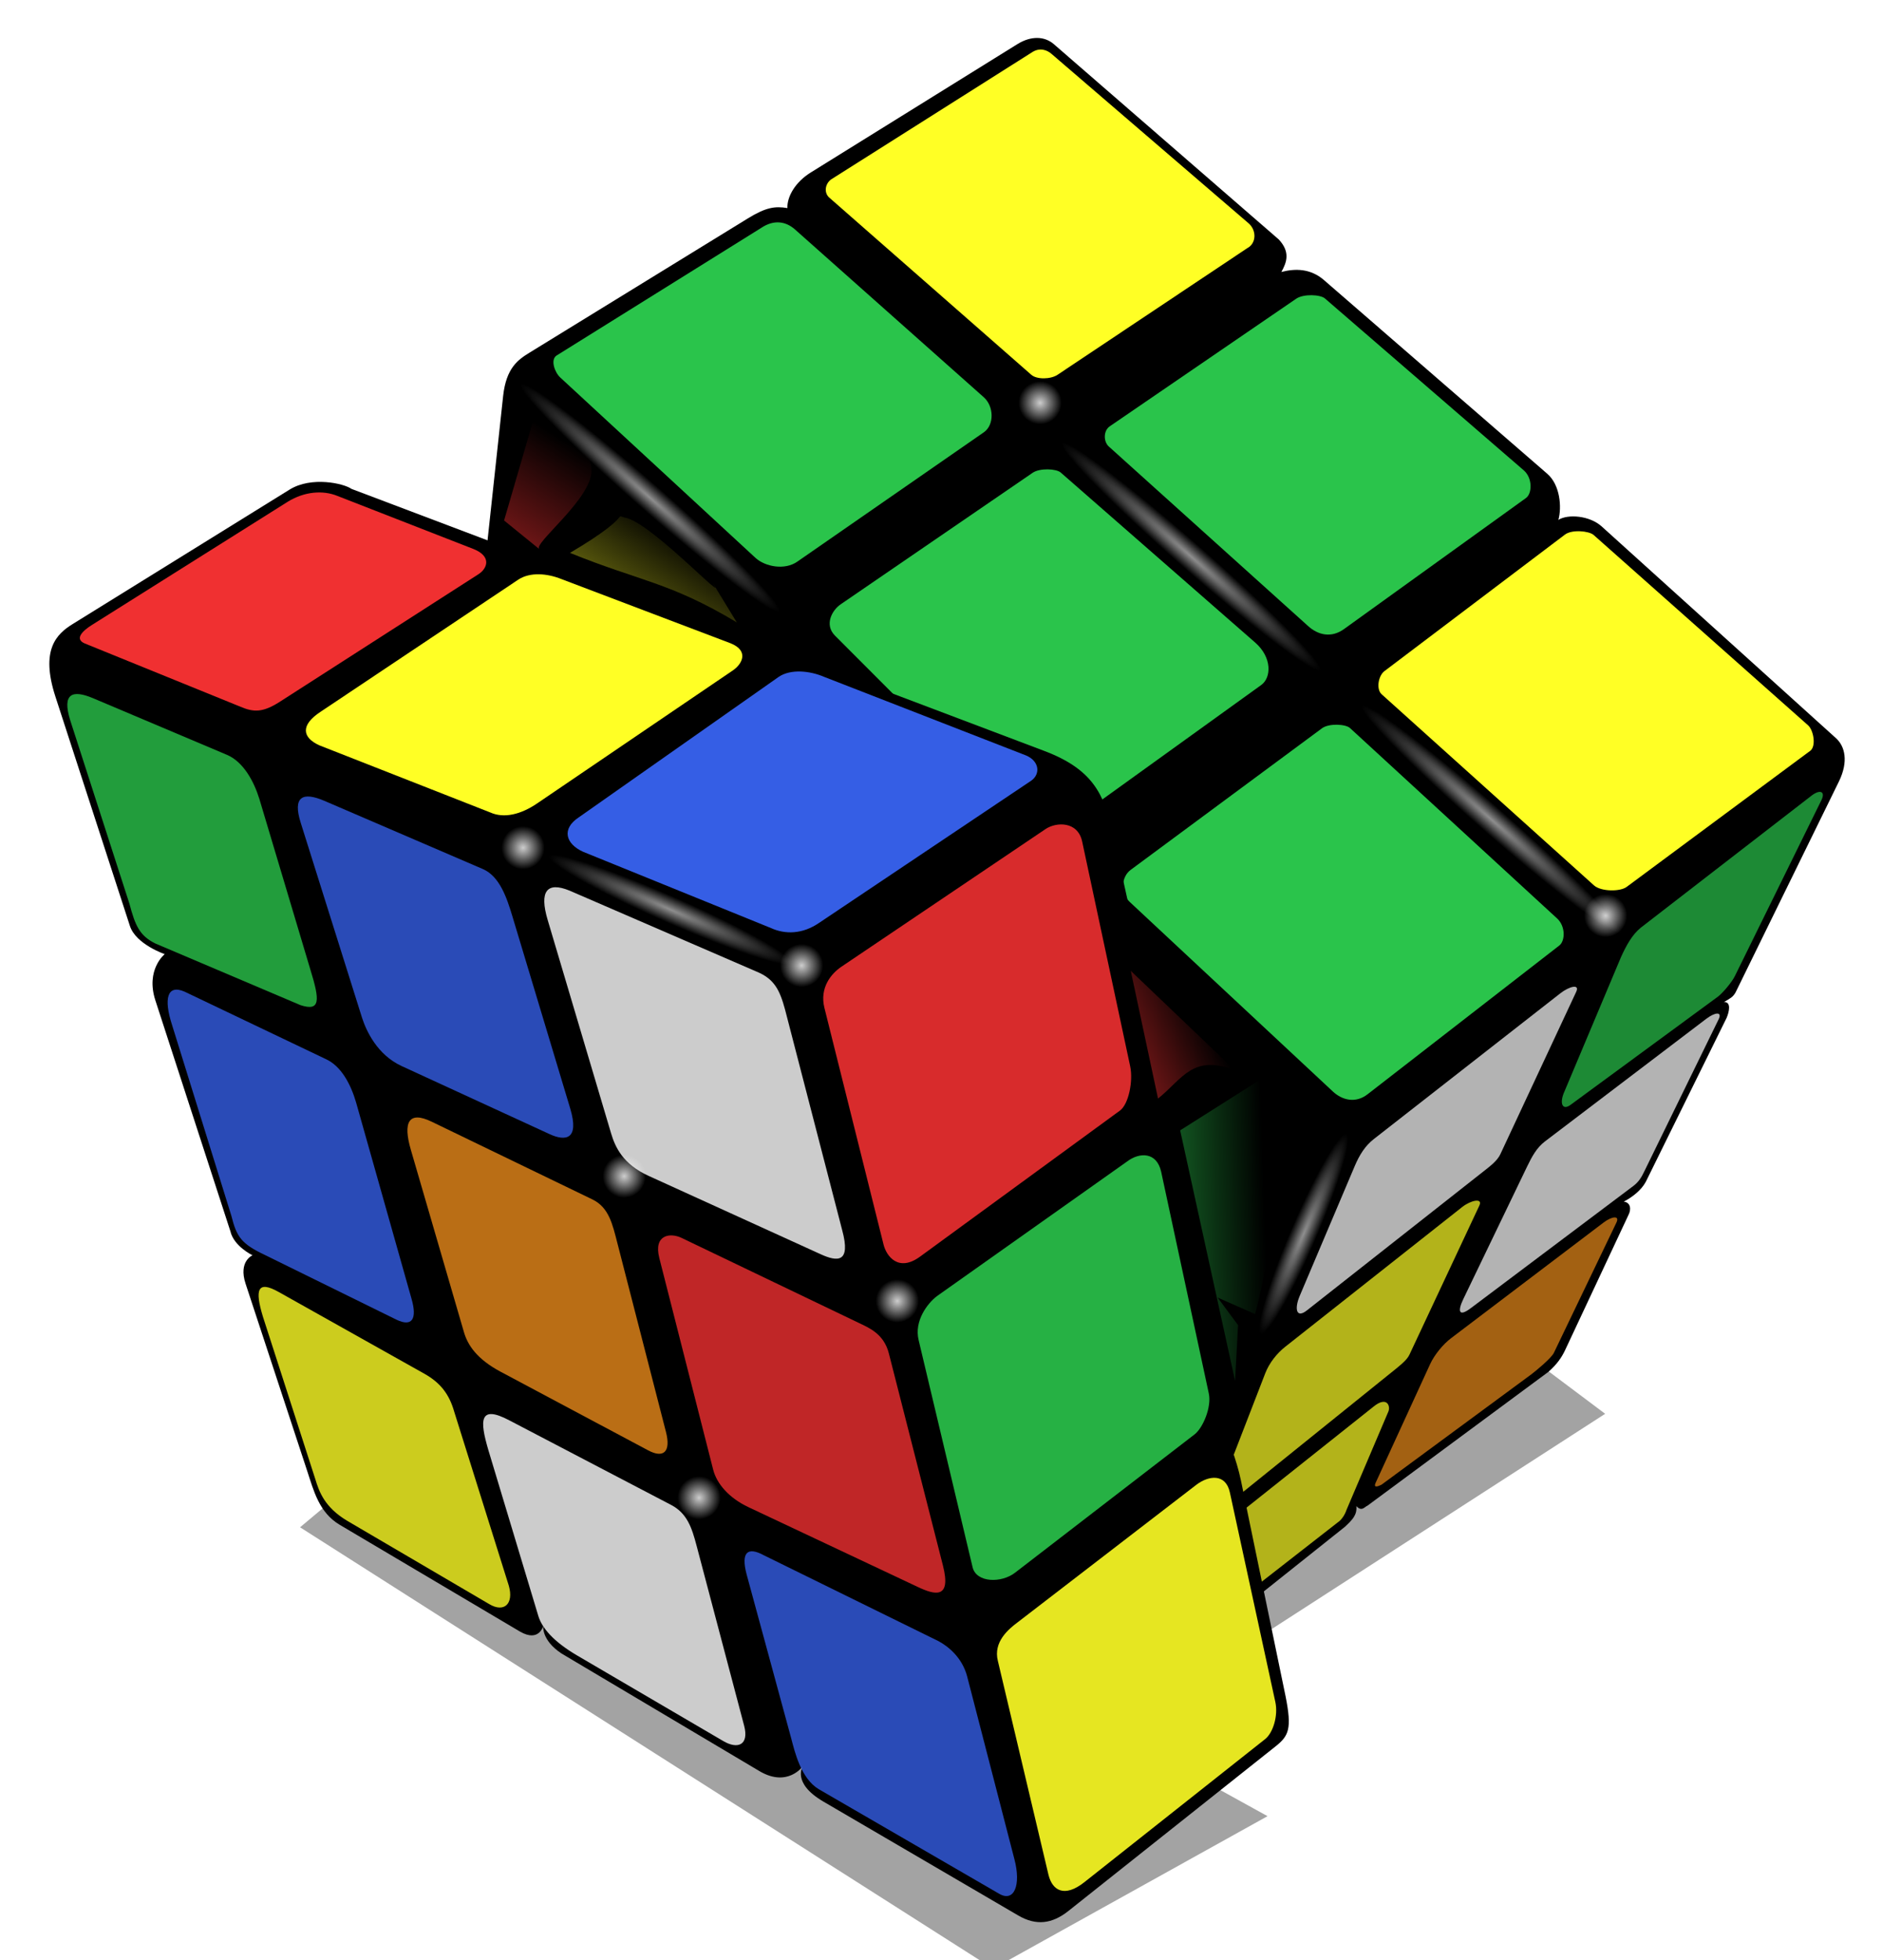
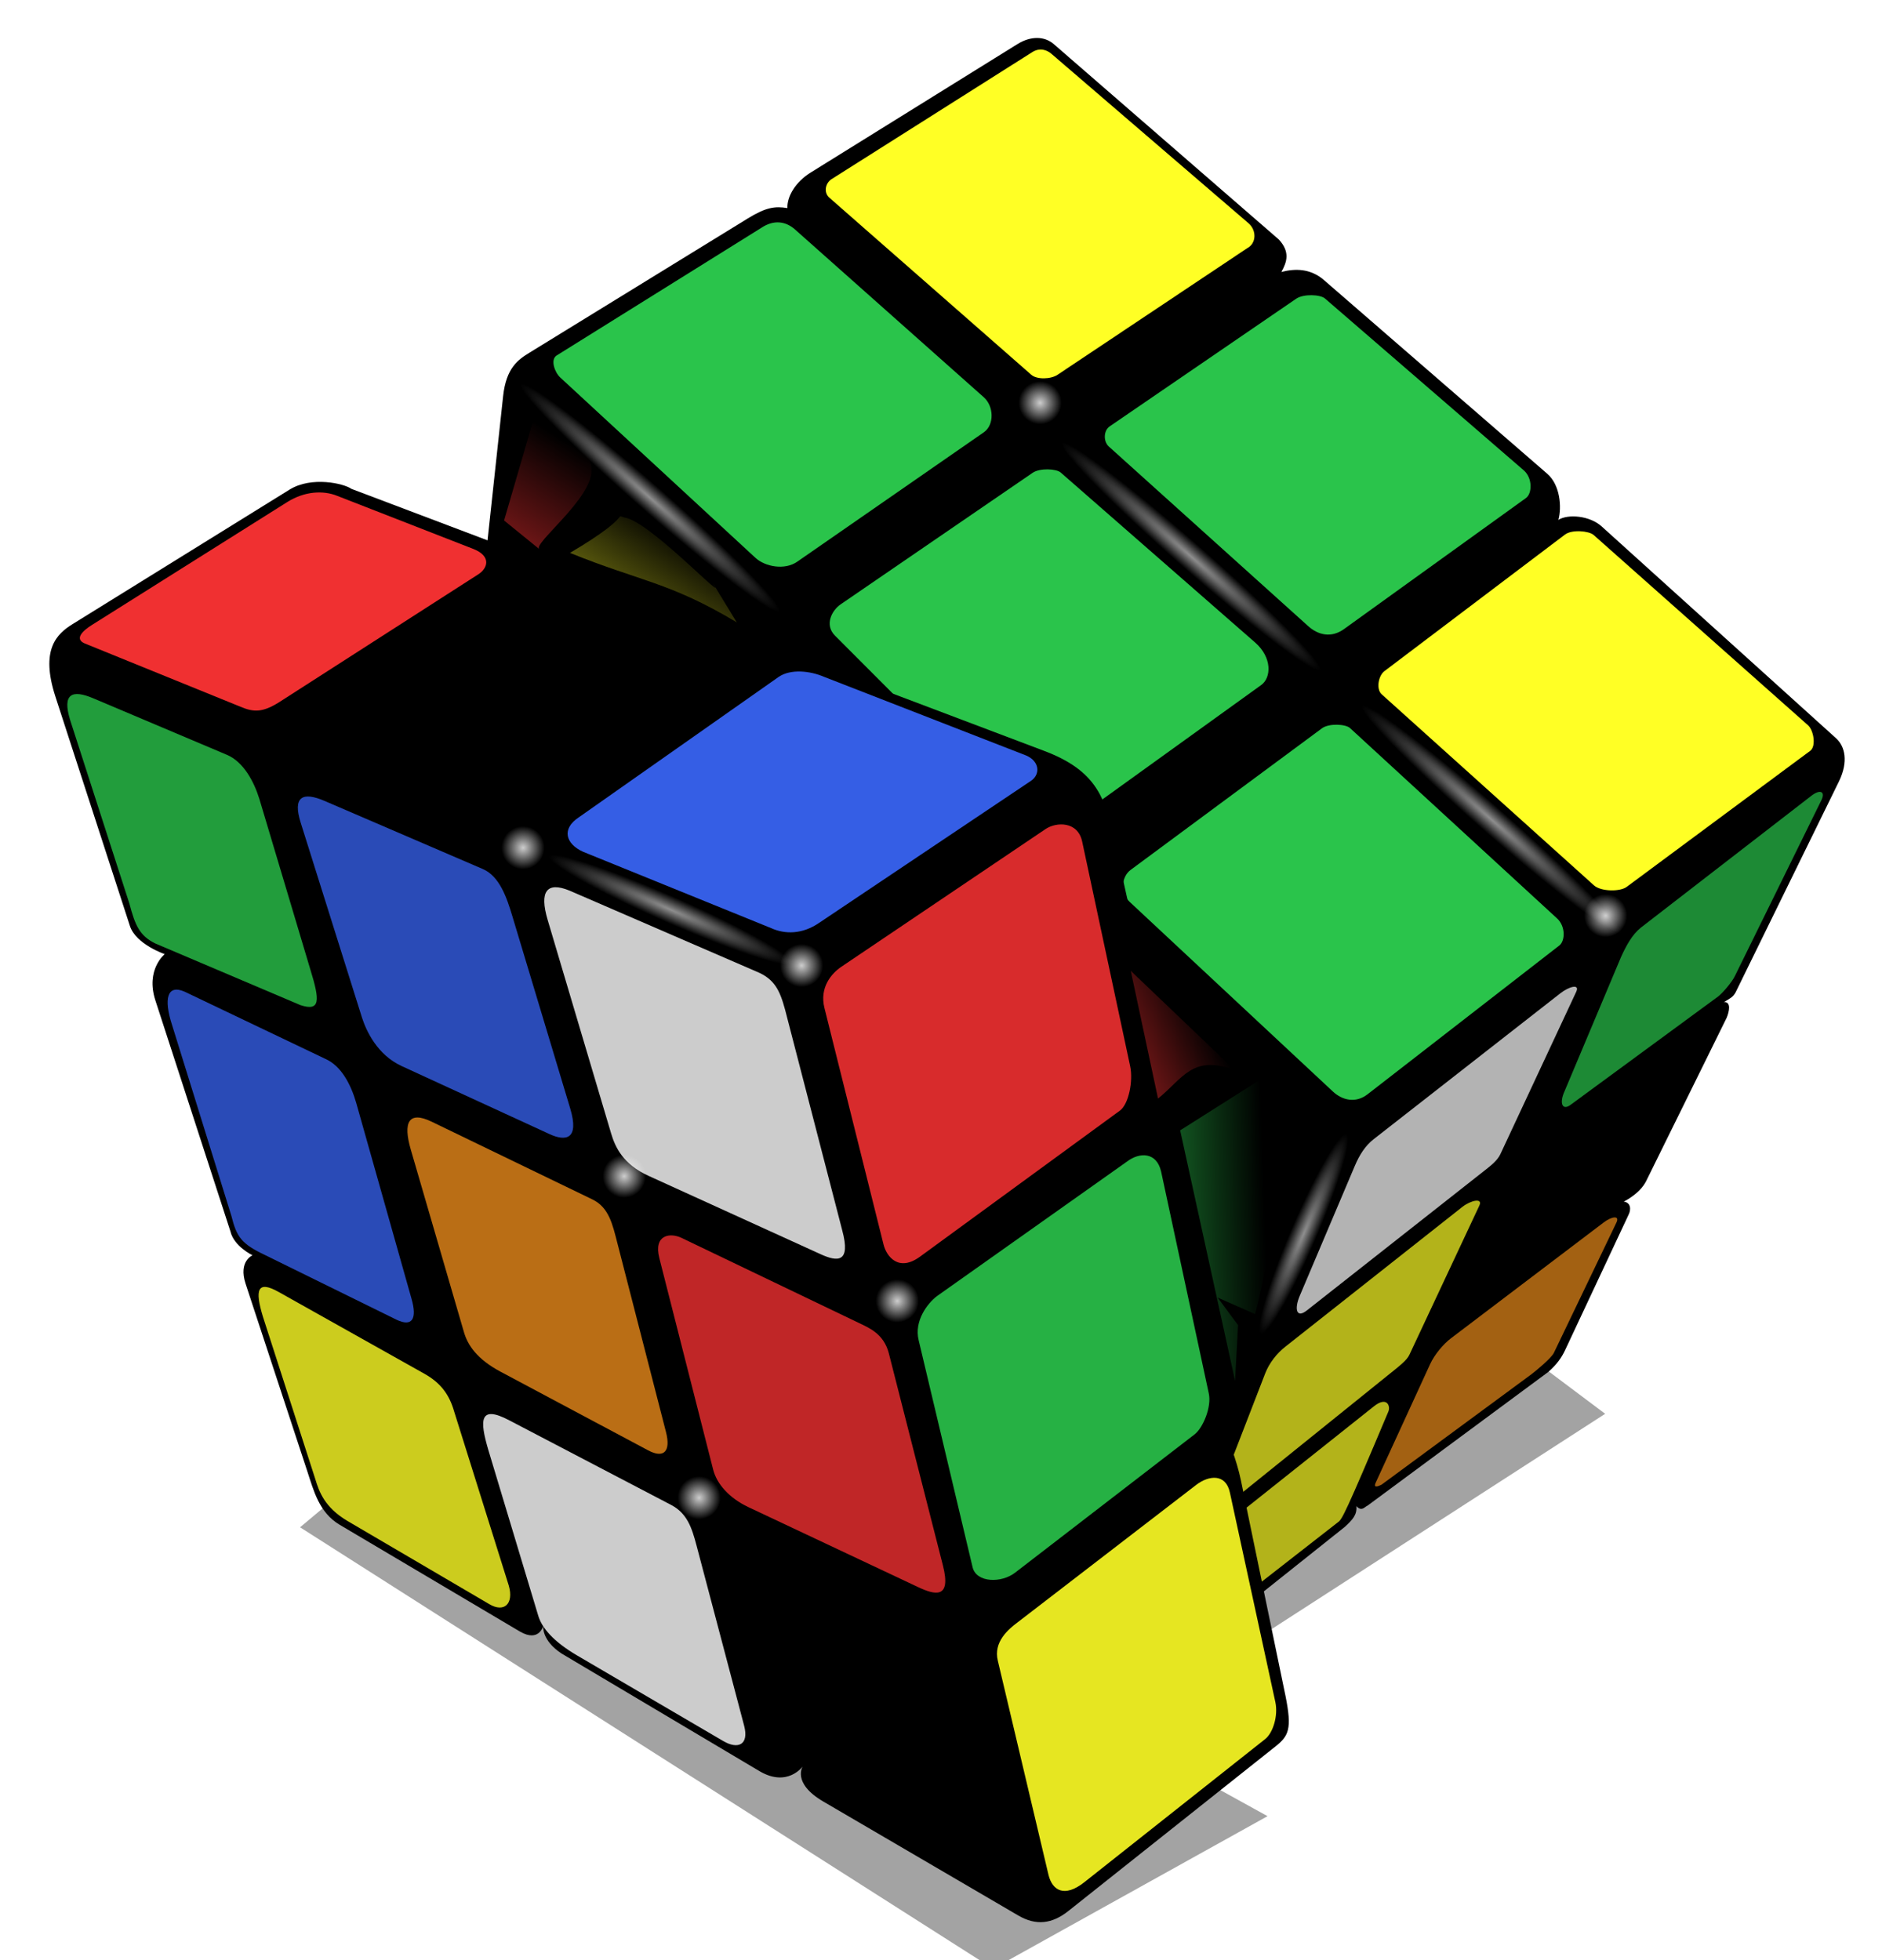
<svg xmlns="http://www.w3.org/2000/svg" xmlns:ns1="http://sodipodi.sourceforge.net/DTD/sodipodi-0.dtd" xmlns:ns2="http://www.inkscape.org/namespaces/inkscape" xmlns:xlink="http://www.w3.org/1999/xlink" version="1.0" width="480" height="500" id="svg2" ns1:version="0.32" ns2:version="0.45.1" ns1:docname="Rubik's_cube_v2.svg" ns1:docbase="/home/tbn/Desktop" ns2:output_extension="org.inkscape.output.svg.inkscape">
  <ns1:namedview ns2:window-height="967" ns2:window-width="975" ns2:pageshadow="2" ns2:pageopacity="0.0" guidetolerance="10.0" gridtolerance="10.0" objecttolerance="10.0" borderopacity="1.0" bordercolor="#666666" pagecolor="#ffffff" id="base" ns2:zoom="0.814" ns2:cx="84.594849" ns2:cy="245.93506" ns2:window-x="0" ns2:window-y="27" ns2:current-layer="layer3" />
  <defs id="defs5">
    <linearGradient ns2:collect="always" id="linearGradient3597">
      <stop style="stop-color:#d82b2c;stop-opacity:1;" offset="0" id="stop3599" />
      <stop style="stop-color:#d82b2c;stop-opacity:0;" offset="1" id="stop3601" />
    </linearGradient>
    <linearGradient ns2:collect="always" id="linearGradient3491">
      <stop style="stop-color:#26b144;stop-opacity:1;" offset="0" id="stop3493" />
      <stop style="stop-color:#26b144;stop-opacity:0;" offset="1" id="stop3495" />
    </linearGradient>
    <linearGradient ns2:collect="always" id="linearGradient3277">
      <stop style="stop-color:#f03031;stop-opacity:1;" offset="0" id="stop3279" />
      <stop style="stop-color:#f03031;stop-opacity:0;" offset="1" id="stop3281" />
    </linearGradient>
    <linearGradient ns2:collect="always" id="linearGradient3195">
      <stop style="stop-color:#ffff25;stop-opacity:1;" offset="0" id="stop3197" />
      <stop style="stop-color:#ffff25;stop-opacity:0;" offset="1" id="stop3199" />
    </linearGradient>
    <linearGradient id="linearGradient5479">
      <stop style="stop-color:white;stop-opacity:0.804" offset="0" id="stop5481" />
      <stop style="stop-color:white;stop-opacity:0" offset="1" id="stop5483" />
    </linearGradient>
    <radialGradient cx="228.395" cy="273.521" r="12.374" fx="228.395" fy="273.521" id="radialGradient5485" xlink:href="#linearGradient5479" gradientUnits="userSpaceOnUse" />
    <radialGradient cx="353.377" cy="147.479" r="44.017" fx="353.377" fy="147.479" id="radialGradient5525" xlink:href="#linearGradient5479" gradientUnits="userSpaceOnUse" gradientTransform="matrix(1,1.13575e-6,-8.666337e-8,7.630495e-2,4.489,-101.038)" />
    <radialGradient cx="353.377" cy="147.479" r="44.017" fx="353.377" fy="147.479" id="radialGradient1941" xlink:href="#linearGradient5479" gradientUnits="userSpaceOnUse" gradientTransform="matrix(1,1.13575e-6,-8.666335e-8,7.630493e-2,-31.41,-105.171)" />
    <radialGradient cx="228.395" cy="273.521" r="12.374" fx="228.395" fy="273.521" id="radialGradient1957" xlink:href="#linearGradient5479" gradientUnits="userSpaceOnUse" gradientTransform="matrix(0.446,0,0,0.446,102.603,124.305)" />
    <linearGradient ns2:collect="always" xlink:href="#linearGradient3195" id="linearGradient3201" x1="145.377" y1="190.403" x2="179.384" y2="138.737" gradientUnits="userSpaceOnUse" />
    <linearGradient ns2:collect="always" xlink:href="#linearGradient3277" id="linearGradient3283" x1="110.73" y1="168.839" x2="142.786" y2="117.889" gradientUnits="userSpaceOnUse" gradientTransform="translate(2.172,-4.995)" />
    <linearGradient ns2:collect="always" xlink:href="#linearGradient3491" id="linearGradient3497" x1="277.991" y1="329.574" x2="323.15" y2="328.001" gradientUnits="userSpaceOnUse" />
    <filter ns2:collect="always" x="-0.209" width="1.419" y="-0.11" height="1.219" id="filter3591">
      <feGaussianBlur ns2:collect="always" stdDeviation="2.463" id="feGaussianBlur3593" />
    </filter>
    <linearGradient ns2:collect="always" xlink:href="#linearGradient3597" id="linearGradient3603" x1="271.041" y1="277.756" x2="309.043" y2="261.172" gradientUnits="userSpaceOnUse" />
    <filter ns2:collect="always" x="-0.136" width="1.271" y="-0.128" height="1.257" id="filter3689">
      <feGaussianBlur ns2:collect="always" stdDeviation="1.744" id="feGaussianBlur3691" />
    </filter>
    <filter ns2:collect="always" x="-0.411" width="1.821" y="-0.195" height="1.391" id="filter3725">
      <feGaussianBlur ns2:collect="always" stdDeviation="2.384" id="feGaussianBlur3727" />
    </filter>
    <filter ns2:collect="always" x="-0.112" width="1.224" y="-0.176" height="1.352" id="filter3753">
      <feGaussianBlur ns2:collect="always" stdDeviation="1.983" id="feGaussianBlur3755" />
    </filter>
    <filter ns2:collect="always" x="-0.099" width="1.197" y="-0.24" height="1.48" id="filter4266">
      <feGaussianBlur ns2:collect="always" stdDeviation="13.774" id="feGaussianBlur4268" />
    </filter>
  </defs>
  <g ns2:groupmode="layer" id="layer3" ns2:label="Ebene 3">
    <path style="opacity:0.6;color:#000000;fill:#000000;fill-opacity:1;fill-rule:evenodd;stroke:none;stroke-width:0.4;stroke-linecap:butt;stroke-linejoin:miter;marker:none;marker-start:none;marker-mid:none;marker-end:none;stroke-miterlimit:4;stroke-dasharray:none;stroke-dashoffset:0;stroke-opacity:1;visibility:visible;display:inline;overflow:visible;filter:url(#filter4266);enable-background:accumulate" d="M 76.531,389.59 L 253.28,502.195 L 323.284,463.279 L 284.015,441.584 L 409.393,360.64 L 238.33,232.24 L 96.942,324.334 L 123.749,350.016 L 76.531,389.59 z " id="path3757" ns1:nodetypes="ccccccccc" />
  </g>
  <g ns2:groupmode="layer" id="layer2" ns2:label="Ebene2" style="display:inline">
    <path d="M 135.083,89.938 L 190.759,55.7 C 195.367,52.867 197.666,52.56 200.822,53.075 C 200.728,50.029 202.945,46.383 206.759,44.013 L 259.486,11.255 C 262.967,9.092 266.429,9.225 268.767,11.255 L 326.175,61.106 C 329.084,64.28 328.232,66.814 326.813,69.374 C 330.339,68.459 334.237,68.46 337.685,71.451 L 394.632,120.857 C 397.903,123.695 398.366,129.364 397.46,132.612 C 399.88,131.087 405.402,131.483 408.509,134.292 L 468.259,188.297 C 470.558,190.375 471.478,194.223 469.055,199.257 L 442.659,253.136 C 441.97,254.361 441.354,254.625 439.688,255.612 C 441.594,255.5 441.051,258.082 440.35,259.684 L 419.757,301.46 C 418.655,303.532 416.394,305.356 414.132,306.516 C 415.833,306.709 416.125,308.394 415.339,309.914 L 399.14,344.479 C 398.336,346.148 397.244,347.886 394.901,349.952 L 348.784,384.07 C 348.031,384.365 347.314,385.685 345.933,384.188 C 346.156,386.45 344.935,387.66 343.021,389.464 L 314.527,412.171 L 105.867,308.947 L 128.318,101.058 C 129.1,93.809 132.157,91.737 135.083,89.938 z " style="fill:#000000;fill-opacity:1;fill-rule:evenodd;stroke:none;stroke-width:1px;stroke-linecap:butt;stroke-linejoin:miter;stroke-opacity:1;display:inline" id="path2769" />
    <g transform="translate(-24.241,-26.8)" style="opacity:0.7;display:inline" id="g5545">
      <path d="M 488.819,230.848 L 466.73,275.757 C 465.966,277.364 463.528,280.176 462.458,280.985 L 424.849,308.602 C 422.738,310.199 421.848,308.272 423.291,305.125 L 437.707,270.86 C 439.018,268.001 440.483,265.261 442.708,263.447 L 486.051,229.927 C 488.394,228.018 489.861,228.656 488.819,230.848 z " style="fill:#2ac44b;fill-opacity:1;fill-rule:evenodd;stroke:none;stroke-width:1px;stroke-linecap:butt;stroke-linejoin:miter;stroke-opacity:1" id="path2777" />
      <path d="M 426.249,279.799 L 406.898,321.232 C 406.176,322.78 404.526,324.091 403.145,325.179 L 357.553,361.072 C 354.786,363.25 354.383,360.546 355.718,357.396 L 369.788,324.188 C 370.966,321.408 372.418,319.088 374.588,317.391 L 422.189,280.189 C 424.474,278.403 427.235,277.689 426.249,279.799 z " style="fill:#ffffff;fill-opacity:1;fill-rule:evenodd;stroke:none;stroke-width:1px;stroke-linecap:butt;stroke-linejoin:miter;stroke-opacity:1" id="path3664" />
-       <path d="M 462.591,286.772 L 443.616,325.607 C 442.918,327.072 442.207,328.264 440.881,329.279 L 399.458,360.423 C 396.306,362.835 395.917,361.36 397.478,358.119 L 413.694,324.434 C 414.938,321.85 416.17,319.562 418.254,317.978 L 459.436,286.673 C 461.63,285.006 463.543,284.775 462.591,286.772 z " style="fill:#ffffff;fill-opacity:1;fill-rule:evenodd;stroke:none;stroke-width:1px;stroke-linecap:butt;stroke-linejoin:miter;stroke-opacity:1" id="path3666" />
      <path d="M 401.55,334.314 L 383.716,372.361 C 383.021,373.843 381.286,375.142 377.96,377.822 L 332.489,414.464 L 346.937,377.112 C 347.982,374.413 349.946,371.994 352.019,370.356 L 397.178,334.687 C 399.36,332.964 402.498,332.292 401.55,334.314 z " style="fill:#ffff25;fill-opacity:1;fill-rule:evenodd;stroke:none;stroke-width:1px;stroke-linecap:butt;stroke-linejoin:miter;stroke-opacity:1" id="path4553" />
-       <path d="M 378.33,386.893 L 367.674,411.93 C 367.333,413.013 366.494,414.427 365.49,415.095 L 331.919,441.287 L 315.813,432.345 L 374.658,385.529 C 378.009,382.863 378.943,385.505 378.33,386.893 z " style="fill:#ffff25;fill-opacity:1;fill-rule:evenodd;stroke:none;stroke-width:1px;stroke-linecap:butt;stroke-linejoin:miter;stroke-opacity:1" id="path4555" />
+       <path d="M 378.33,386.893 C 367.333,413.013 366.494,414.427 365.49,415.095 L 331.919,441.287 L 315.813,432.345 L 374.658,385.529 C 378.009,382.863 378.943,385.505 378.33,386.893 z " style="fill:#ffff25;fill-opacity:1;fill-rule:evenodd;stroke:none;stroke-width:1px;stroke-linecap:butt;stroke-linejoin:miter;stroke-opacity:1" id="path4555" />
      <path d="M 436.512,338.647 L 420.561,371.875 C 419.905,373.251 416.069,376.401 414.825,377.358 L 376.623,405.506 C 375.365,406.14 374.4,406.352 375.23,404.746 L 388.987,374.775 C 390.116,372.327 392.331,369.677 394.29,368.188 L 433.237,338.644 C 435.299,337.076 437.406,336.77 436.512,338.647 z " style="fill:#e88a1a;fill-opacity:1;fill-rule:evenodd;stroke:none;stroke-width:1px;stroke-linecap:butt;stroke-linejoin:miter;stroke-opacity:1" id="path4559" />
    </g>
    <g style="display:inline" transform="translate(-24.241,-26.8)" id="g5553">
      <path d="M 236.201,72.574 L 287.519,40.098 C 289.433,38.886 291.233,39.515 292.415,40.532 L 342.754,83.814 C 344.774,85.633 344.672,88.9 342.346,90.107 L 293.964,122.404 C 292.243,123.56 288.696,123.654 287.271,122.404 L 235.83,77.284 C 234.342,76.066 234.612,73.754 236.201,72.574 z " style="fill:#ffff25;fill-opacity:1;fill-rule:evenodd;stroke:none;stroke-width:1px;stroke-linecap:butt;stroke-linejoin:miter;stroke-opacity:1" id="path1891" />
      <path d="M 377.333,197.995 L 423.38,163.164 C 425.172,161.808 429.501,162.236 430.672,163.246 L 485.359,211.792 C 486.779,213.018 487.494,217.075 485.981,218.289 L 439.167,253.001 C 437.563,254.289 432.579,254.268 430.786,252.653 L 376.616,203.886 C 375.198,202.609 375.767,199.18 377.333,197.995 z " style="fill:#ffff25;fill-opacity:1;fill-rule:evenodd;stroke:none;stroke-width:1px;stroke-linecap:butt;stroke-linejoin:miter;stroke-opacity:1" id="path2781" />
      <path d="M 307.275,135.55 L 354.847,102.989 C 356.701,101.721 360.989,101.917 362.158,102.928 L 412.863,146.767 C 415.171,148.762 415.015,152.704 413.442,153.837 L 367.012,187.279 C 363.758,189.622 360.382,188.761 357.919,186.542 L 307.05,140.711 C 305.634,139.435 305.656,136.658 307.275,135.55 z " style="fill:#2ac44b;fill-opacity:1;fill-rule:evenodd;stroke:none;stroke-width:1px;stroke-linecap:butt;stroke-linejoin:miter;stroke-opacity:1" id="path3668" />
      <path d="M 166.179,117.498 L 218.448,84.894 C 221.658,82.758 224.689,83.278 226.988,85.321 L 275.153,128.131 C 277.75,130.44 277.862,135.163 275.2,137.048 L 227.62,170.048 C 224.371,172.35 219.338,171.336 216.919,169.101 L 167.128,123.092 C 165.737,121.807 164.556,118.577 166.179,117.498 z " style="fill:#2ac44b;fill-opacity:1;fill-rule:evenodd;stroke:none;stroke-width:1px;stroke-linecap:butt;stroke-linejoin:miter;stroke-opacity:1" id="path1872" />
      <path d="M 238.645,180.958 L 287.624,147.396 C 289.436,146.155 293.637,146.341 294.775,147.336 L 344.372,190.707 C 348.708,194.498 348.524,199.656 345.916,201.535 L 289.985,241.827 L 237.203,188.94 C 234.426,186.157 236.44,182.469 238.645,180.958 z " style="fill:#2ac44b;fill-opacity:1;fill-rule:evenodd;stroke:none;stroke-width:1px;stroke-linecap:butt;stroke-linejoin:miter;stroke-opacity:1" id="path2765" />
      <path d="M 312.614,248.693 L 361.421,212.568 C 363.18,211.266 367.438,211.489 368.547,212.508 L 421.383,261.089 C 423.571,263.101 423.439,266.821 421.947,267.98 L 373.034,305.938 C 369.947,308.334 366.534,307.424 364.171,305.219 L 312.395,256.891 C 309.908,254.569 310.214,250.469 312.614,248.693 z " style="fill:#2ac44b;fill-opacity:1;fill-rule:evenodd;stroke:none;stroke-width:1px;stroke-linecap:butt;stroke-linejoin:miter;stroke-opacity:1" id="path2767" />
    </g>
    <path d="M 316.509,377.7 C 315.336,372.028 313.009,366.7 313.009,366.7 C 313.009,366.7 317.094,362.867 315.009,353.45 L 283.704,212.073 C 281.592,202.535 278.577,196.181 266.38,191.567 L 89.633,124.703 C 87.763,123.341 79.471,121.408 73.86,124.886 L 18.509,159.2 C 14.441,161.723 10.241,165.712 14.134,177.7 L 33.134,236.2 C 34.657,240.887 42.009,243.386 42.009,243.386 C 42.009,243.386 37.077,247.328 39.634,255.2 L 58.759,314.075 C 59.631,317.919 64.406,320.21 64.406,320.21 C 64.406,320.21 60.747,321.714 62.634,327.45 L 78.384,375.325 C 79.998,380.23 81.386,385.841 86.634,388.95 L 132.634,416.2 C 137.521,419.017 138.554,414.738 138.554,414.738 C 138.554,414.738 138.018,418.358 143.224,421.79 L 193.759,451.825 C 200.896,455.999 204.742,450.572 204.742,450.572 C 204.742,450.572 201.892,454.816 209.997,459.554 L 259.689,488.605 C 264.252,491.272 268.324,490.777 272.509,487.45 L 325.291,445.507 C 328.719,442.783 329.527,441.01 327.899,432.779 L 316.509,377.7 z " style="fill:#000000;fill-opacity:1;fill-rule:evenodd;stroke:none;stroke-width:1px;stroke-linecap:butt;stroke-linejoin:miter;stroke-opacity:1;display:inline" id="path4565" />
    <g style="display:inline" id="g1996">
      <path d="M 147.572,208.523 L 198.652,172.628 C 201.688,170.609 206.536,171.075 210.251,172.681 L 261.73,192.722 C 265.167,194.208 265.366,197.516 262.979,199.162 L 208.928,235.401 C 204.66,238.343 200.224,238.367 196.673,236.75 L 148.728,217.283 C 144.188,215.217 143.223,211.416 147.572,208.523 z " style="fill:#355ee5;fill-opacity:1;fill-rule:evenodd;stroke:none;stroke-width:1px;stroke-linecap:butt;stroke-linejoin:miter;stroke-opacity:1" id="path2775" />
-       <path d="M 81.827,181.518 L 132.217,147.834 C 135.199,145.889 139.539,146.24 143.204,147.718 L 186.332,164.093 C 191.111,166.02 189.285,169.395 186.945,170.991 L 137.019,204.925 C 132.838,207.777 128.531,208.812 125.056,207.251 L 81.498,190.144 C 77.056,188.149 76.535,184.969 81.827,181.518 z " style="fill:#ffff25;fill-opacity:1;fill-rule:evenodd;stroke:none;stroke-width:1px;stroke-linecap:butt;stroke-linejoin:miter;stroke-opacity:1" id="path4574" />
      <path d="M 23.542,159.355 L 73.376,127.994 C 77.727,125.308 82.434,125.039 86.013,126.486 L 120.796,140.057 C 125.463,141.944 124.317,145.028 121.98,146.507 L 71.276,179.07 C 67.087,181.722 64.775,181.751 61.354,180.288 L 21.609,164.133 C 18.91,162.979 21.088,160.87 23.542,159.355 z " style="fill:#f03031;fill-opacity:1;fill-rule:evenodd;stroke:none;stroke-width:1px;stroke-linecap:butt;stroke-linejoin:miter;stroke-opacity:1" id="path4576" />
    </g>
    <g transform="translate(-24.241,-26.8)" style="opacity:0.8;display:inline" id="g5571">
      <path d="M 192.398,347.707 L 206.137,401.7 C 207.038,405.244 210.11,408.889 215.144,411.262 L 258.377,431.636 C 262.685,433.666 266.935,434.769 264.729,426.117 L 250.949,372.057 C 249.665,367.018 245.901,365.517 243.169,364.206 L 198.062,342.564 C 195.186,341.184 190.874,341.719 192.398,347.707 z " style="fill:#f03031;fill-opacity:1;fill-rule:evenodd;stroke:none;stroke-width:1px;stroke-linecap:butt;stroke-linejoin:miter;stroke-opacity:1" id="path2773" />
      <path d="M 163.925,261.472 L 180.097,315.9 C 181.119,319.338 183.058,323.739 189.668,326.749 L 233.543,346.733 C 237.794,348.669 241.324,349.038 239.037,340.584 L 224.473,284.351 C 223.141,279.429 221.762,276.51 217.235,274.658 L 169.481,253.975 C 163.714,251.616 161.746,254.14 163.925,261.472 z " style="fill:#ffffff;fill-opacity:1;fill-rule:evenodd;stroke:none;stroke-width:1px;stroke-linecap:butt;stroke-linejoin:miter;stroke-opacity:1" id="path4572" />
-       <path d="M 214.664,428.401 L 226.046,470.264 C 226.931,473.622 228.51,480.453 233.034,483.181 L 279.003,509.83 C 282.875,512.165 284.738,507.733 282.946,500.988 L 270.907,454.411 C 269.64,449.641 266.145,446.809 263.615,445.44 L 219.047,423.519 C 214.907,421.277 213.169,422.729 214.664,428.401 z " style="fill:#355ee5;fill-opacity:1;fill-rule:evenodd;stroke:none;stroke-width:1px;stroke-linecap:butt;stroke-linejoin:miter;stroke-opacity:1" id="path4578" />
      <path d="M 100.978,236.801 L 116.579,286.418 C 117.625,289.671 120.405,295.85 126.69,298.742 L 164.434,316.11 C 168.476,317.97 172.071,317.527 169.668,309.539 L 154.911,260.489 C 153.512,255.837 151.674,250.325 147.395,248.483 L 106.985,231.089 C 101.533,228.743 98.748,229.866 100.978,236.801 z " style="fill:#355ee5;fill-opacity:1;fill-rule:evenodd;stroke:none;stroke-width:1px;stroke-linecap:butt;stroke-linejoin:miter;stroke-opacity:1" id="path4580" />
      <path d="M 42.137,210.496 L 57.261,257.359 C 58.721,262.892 59.838,265.472 63.823,267.456 L 100.89,283.204 C 105.982,284.849 105.828,281.992 103.424,274.204 L 90.394,230.605 C 88.994,226.07 86.305,221.117 82.113,219.344 L 48.005,204.915 C 42.665,202.656 40.025,203.698 42.137,210.496 z " style="fill:#2ac44b;fill-opacity:1;fill-rule:evenodd;stroke:none;stroke-width:1px;stroke-linecap:butt;stroke-linejoin:miter;stroke-opacity:1" id="path4582" />
      <path d="M 129.023,320.089 L 142.564,366.598 C 143.522,369.889 145.823,373.462 151.947,376.725 L 189.568,396.774 C 193.507,398.873 195.392,397.111 194.101,392.093 L 181.688,343.849 C 180.474,339.13 179.55,334.796 175.343,332.761 L 134.331,312.926 C 128.451,310.083 126.98,313.073 129.023,320.089 z " style="fill:#e88a1a;fill-opacity:1;fill-rule:evenodd;stroke:none;stroke-width:1px;stroke-linecap:butt;stroke-linejoin:miter;stroke-opacity:1" id="path4584" />
      <path d="M 68.131,288.279 L 83.248,336.925 C 84.601,342.378 85.827,344.097 91.855,346.951 L 125.416,363.46 C 129.293,365.295 130.726,363.351 129.172,358.001 L 115.076,308.071 C 113.77,303.575 111.349,298.722 107.239,296.912 L 71.329,279.762 C 66.851,277.791 65.954,281.603 68.131,288.279 z " style="fill:#355ee5;fill-opacity:1;fill-rule:evenodd;stroke:none;stroke-width:1px;stroke-linecap:butt;stroke-linejoin:miter;stroke-opacity:1" id="path5471" />
      <path d="M 148.771,396.609 L 161.51,438.917 C 162.45,442.133 165.488,445.578 171.33,449.025 L 208.692,470.911 C 212.449,473.128 215.324,471.895 214.031,466.998 L 201.896,421.057 C 200.68,416.452 199.486,412.846 195.449,410.708 L 154.195,389.138 C 146.335,384.976 146.626,389.27 148.771,396.609 z " style="fill:#ffffff;fill-opacity:1;fill-rule:evenodd;stroke:none;stroke-width:1px;stroke-linecap:butt;stroke-linejoin:miter;stroke-opacity:1" id="path5473" />
      <path d="M 91.292,362.652 L 104.645,404.062 C 105.616,407.262 106.99,411.276 112.806,414.744 L 149.039,435.998 C 152.78,438.229 155.339,435.96 154.013,431.29 L 140.087,386.899 C 138.789,382.326 136.472,379.474 132.501,377.232 L 95.374,356.396 C 89.824,353.262 89.222,355.829 91.292,362.652 z " style="fill:#ffff25;fill-opacity:1;fill-rule:evenodd;stroke:none;stroke-width:1px;stroke-linecap:butt;stroke-linejoin:miter;stroke-opacity:1" id="path5475" />
    </g>
    <path d="M 209.92,246.221 C 209.92,249.268 207.451,251.737 204.405,251.737 C 201.359,251.737 198.889,249.268 198.889,246.221 C 198.889,243.175 201.359,240.706 204.405,240.706 C 207.451,240.706 209.92,243.175 209.92,246.221 L 209.92,246.221 z " style="fill:url(#radialGradient1957);fill-opacity:1;fill-rule:evenodd;stroke:none;stroke-width:1.25;stroke-linecap:round;stroke-linejoin:round;stroke-miterlimit:4;stroke-dasharray:none;stroke-opacity:1;display:inline" id="path5477" />
    <use transform="translate(-110.309,26.163)" style="opacity:0.6;display:inline" id="use5487" x="0" y="0" width="544" height="550" xlink:href="#path5477" />
    <use transform="translate(24.395,85.56)" style="opacity:0.9;display:inline" id="use5489" x="0" y="0" width="544" height="550" xlink:href="#path5477" />
    <use transform="translate(-87.328,102.531)" style="opacity:0.4;display:inline" id="use5491" x="0" y="0" width="544" height="550" xlink:href="#path5477" />
    <use transform="translate(-26.163,135.764)" style="opacity:0.5;display:inline" id="use5493" x="0" y="0" width="544" height="550" xlink:href="#path5477" />
    <use transform="translate(42.426,167.584)" style="opacity:0.6;display:inline" id="use5495" x="0" y="0" width="544" height="550" xlink:href="#path5477" />
    <use style="display:inline" transform="translate(-71.064,-30.052)" id="use5497" x="0" y="0" width="544" height="550" xlink:href="#path5477" />
    <use style="display:inline" transform="translate(-134.704,-56.569)" id="use5499" x="0" y="0" width="544" height="550" xlink:href="#path5477" />
    <use transform="translate(-45.255,53.74)" style="opacity:0.6;display:inline" id="use5501" x="0" y="0" width="544" height="550" xlink:href="#path5477" />
    <use style="display:inline" transform="translate(-8.485,-93.338)" id="use5503" x="0" y="0" width="544" height="550" xlink:href="#path5477" />
    <use style="display:inline" transform="translate(60.811,-143.543)" id="use5505" x="0" y="0" width="544" height="550" xlink:href="#path5477" />
    <use style="display:inline" transform="translate(131.522,-78.489)" id="use5507" x="0" y="0" width="544" height="550" xlink:href="#path5477" />
    <use style="display:inline" transform="translate(205.061,-12.728)" id="use5509" x="0" y="0" width="544" height="550" xlink:href="#path5477" />
    <use style="display:inline" transform="translate(135.057,40.305)" id="use5511" x="0" y="0" width="544" height="550" xlink:href="#path5477" />
    <rect width="88.035" height="12.374" x="277.949" y="-100.105" transform="matrix(0.751,0.66,-0.66,0.751,0,0)" style="opacity:0.7;fill:url(#radialGradient1941);fill-opacity:1;fill-rule:evenodd;stroke:none;stroke-width:1.25;stroke-linecap:round;stroke-linejoin:round;stroke-miterlimit:4;stroke-dasharray:none;stroke-opacity:1;display:inline" id="rect5513" />
    <use transform="matrix(0.999,4.254869e-2,-4.254869e-2,0.999,15.315,108.2)" style="opacity:0.5;display:inline" id="use5527" x="0" y="0" width="544" height="550" xlink:href="#rect5513" />
    <use transform="translate(76.5,67)" style="opacity:0.5;display:inline" id="use5529" x="0" y="0" width="544" height="550" xlink:href="#rect5513" />
    <use transform="translate(-69.5,-65)" style="opacity:0.3;display:inline" id="use5531" x="0" y="0" width="544" height="550" xlink:href="#rect5513" />
    <use transform="translate(-138,-15)" style="opacity:0.4;display:inline" id="use5533" x="0" y="0" width="544" height="550" xlink:href="#rect5513" />
    <use transform="matrix(0.789,-0.384,0.182,0.891,-161.145,195.701)" style="opacity:0.3;display:inline" id="use5535" x="0" y="0" width="544" height="550" xlink:href="#rect5513" />
    <use transform="matrix(0.795,-0.371,0.166,0.894,-94.038,217.841)" style="opacity:0.4;display:inline" id="use5537" x="0" y="0" width="544" height="550" xlink:href="#rect5513" />
    <use transform="matrix(0.789,-0.384,0.182,0.891,-222.248,169.448)" style="opacity:0.2;display:inline" id="use5539" x="0" y="0" width="544" height="550" xlink:href="#rect5513" />
    <use transform="matrix(0.422,0.691,-0.857,9.28922e-2,325.973,91.613)" style="opacity:0.9;display:inline" id="use5543" x="0" y="0" width="544" height="550" xlink:href="#rect5513" />
    <g transform="translate(-24.241,-26.8)" style="opacity:0.9;display:inline" id="g5566">
      <path d="M 300.249,241.477 L 312.492,298.805 C 313.276,302.479 312.134,308.438 309.88,310.095 L 258.929,347.324 C 253.368,351.414 250.324,347.206 249.599,344.307 L 234.511,283.913 C 233.216,278.731 236.267,275.132 238.848,273.392 L 290.904,238.282 C 293.621,236.45 299.125,236.214 300.249,241.477 z " style="fill:#f03031;fill-opacity:1;fill-rule:evenodd;stroke:none;stroke-width:1px;stroke-linecap:butt;stroke-linejoin:miter;stroke-opacity:1" id="path2771" />
      <path d="M 320.381,325.644 L 332.529,382.18 C 333.326,385.671 331.057,390.996 328.967,392.652 L 283.195,427.923 C 279.716,430.678 273.276,430.58 272.304,426.603 L 258.542,368.667 C 257.333,363.721 260.837,359.218 263.202,357.425 L 311.711,323.075 C 314.903,320.656 319.24,320.642 320.381,325.644 z " style="fill:#2ac44b;fill-opacity:1;fill-rule:evenodd;stroke:none;stroke-width:1px;stroke-linecap:butt;stroke-linejoin:miter;stroke-opacity:1" id="path4561" />
      <path d="M 337.924,407.537 L 349.523,461 C 350.253,464.437 348.955,468.808 346.901,470.428 L 300.784,506.936 C 295.689,510.956 292.653,509.008 291.672,505.114 L 278.742,450.465 C 277.521,445.621 281.463,442.372 283.792,440.625 L 329.418,405.507 C 332.562,403.15 336.878,402.613 337.924,407.537 z " style="fill:#ffff25;fill-opacity:1;fill-rule:evenodd;stroke:none;stroke-width:1px;stroke-linecap:butt;stroke-linejoin:miter;stroke-opacity:1" id="path4563" />
    </g>
  </g>
  <g ns2:groupmode="layer" id="layer1" ns2:label="Ebene" style="display:inline">
    <path style="opacity:1;color:#000000;fill:url(#linearGradient3201);fill-opacity:1;fill-rule:evenodd;stroke:none;stroke-width:0.4;stroke-linecap:butt;stroke-linejoin:miter;marker:none;marker-start:none;marker-mid:none;marker-end:none;stroke-miterlimit:4;stroke-dasharray:none;stroke-dashoffset:0;stroke-opacity:1;visibility:visible;display:inline;overflow:visible;filter:url(#filter3753);enable-background:accumulate" d="M 145.377,141.033 C 163.093,148.257 170.809,148.472 187.914,158.76 L 181.768,148.676 C 186.408,155.076 167.375,134.592 160.07,132.197 C 155.512,131.268 163.04,130.574 145.377,141.033 z " id="path3193" ns1:nodetypes="ccccc" />
    <path style="opacity:1;color:#000000;fill:url(#linearGradient3283);fill-opacity:1;fill-rule:evenodd;stroke:none;stroke-width:0.4;stroke-linecap:butt;stroke-linejoin:miter;marker:none;marker-start:none;marker-mid:none;marker-end:none;stroke-miterlimit:4;stroke-dasharray:none;stroke-dashoffset:0;stroke-opacity:1;visibility:visible;display:inline;overflow:visible;filter:url(#filter3725);enable-background:accumulate" d="M 136.572,105.278 L 128.565,132.765 L 137.587,140.099 C 135.558,138.907 151.157,127.183 150.859,119.87 C 150.513,111.368 139.209,107.1 136.572,105.278 z " id="path3275" ns1:nodetypes="cccsc" />
    <path style="opacity:1;color:#000000;fill:url(#linearGradient3497);fill-opacity:1;fill-rule:evenodd;stroke:none;stroke-width:0.4;stroke-linecap:butt;stroke-linejoin:miter;marker:none;marker-start:none;marker-mid:none;marker-end:none;stroke-miterlimit:4;stroke-dasharray:none;stroke-dashoffset:0;stroke-opacity:1;visibility:visible;display:inline;overflow:visible;filter:url(#filter3591);enable-background:accumulate" d="M 300.998,292.819 L 315.002,352.025 L 315.766,338.86 L 310.554,332.344 L 320.109,336.254 C 325.751,316.677 325.758,298.353 320.978,281.092 L 300.998,292.819 z " id="path3489" ns1:nodetypes="ccccccc" transform="matrix(1,0,0,1.079,0,-27.613)" />
    <path style="opacity:1;color:#000000;fill:url(#linearGradient3603);fill-opacity:1;fill-rule:evenodd;stroke:none;stroke-width:0.4;stroke-linecap:butt;stroke-linejoin:miter;marker:none;marker-start:none;marker-mid:none;marker-end:none;stroke-miterlimit:4;stroke-dasharray:none;stroke-dashoffset:0;stroke-opacity:1;visibility:visible;display:inline;overflow:visible;filter:url(#filter3689);enable-background:accumulate" d="M 288.402,247.648 L 295.352,280.224 C 301.614,275.229 304.111,268.847 314.941,272.989 L 288.402,247.648 z " id="path3595" ns1:nodetypes="cccc" />
  </g>
</svg>